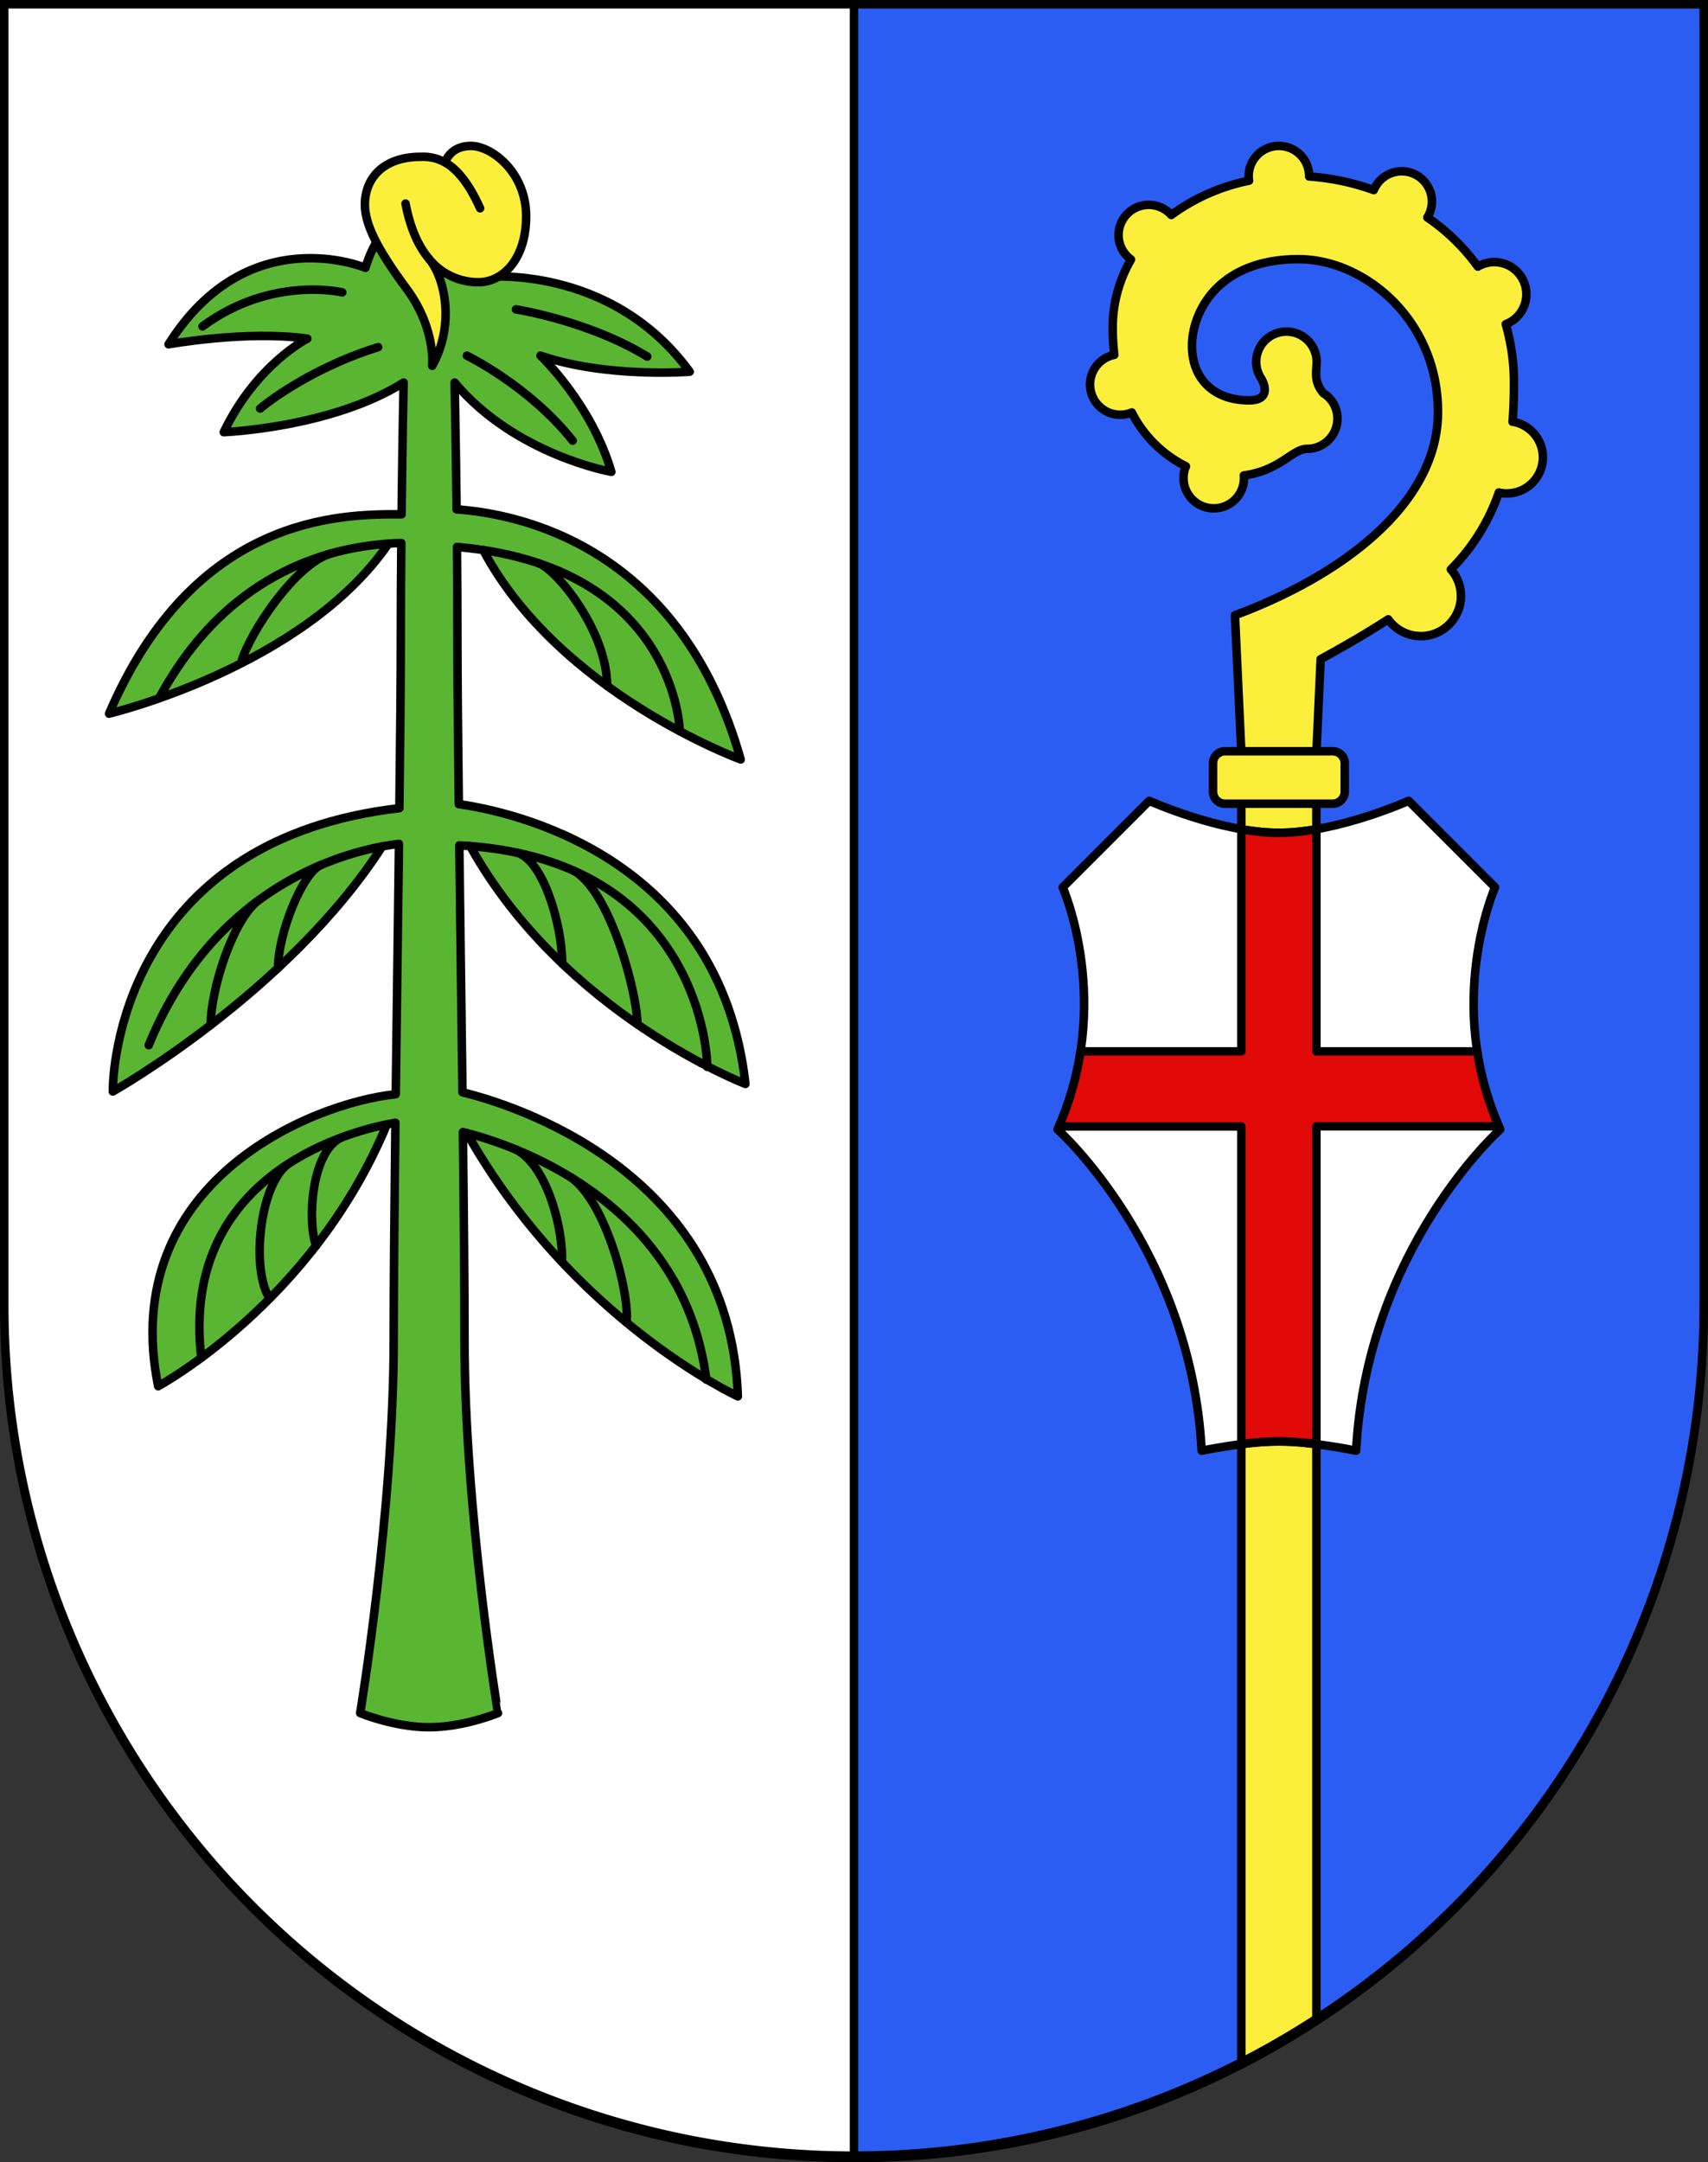
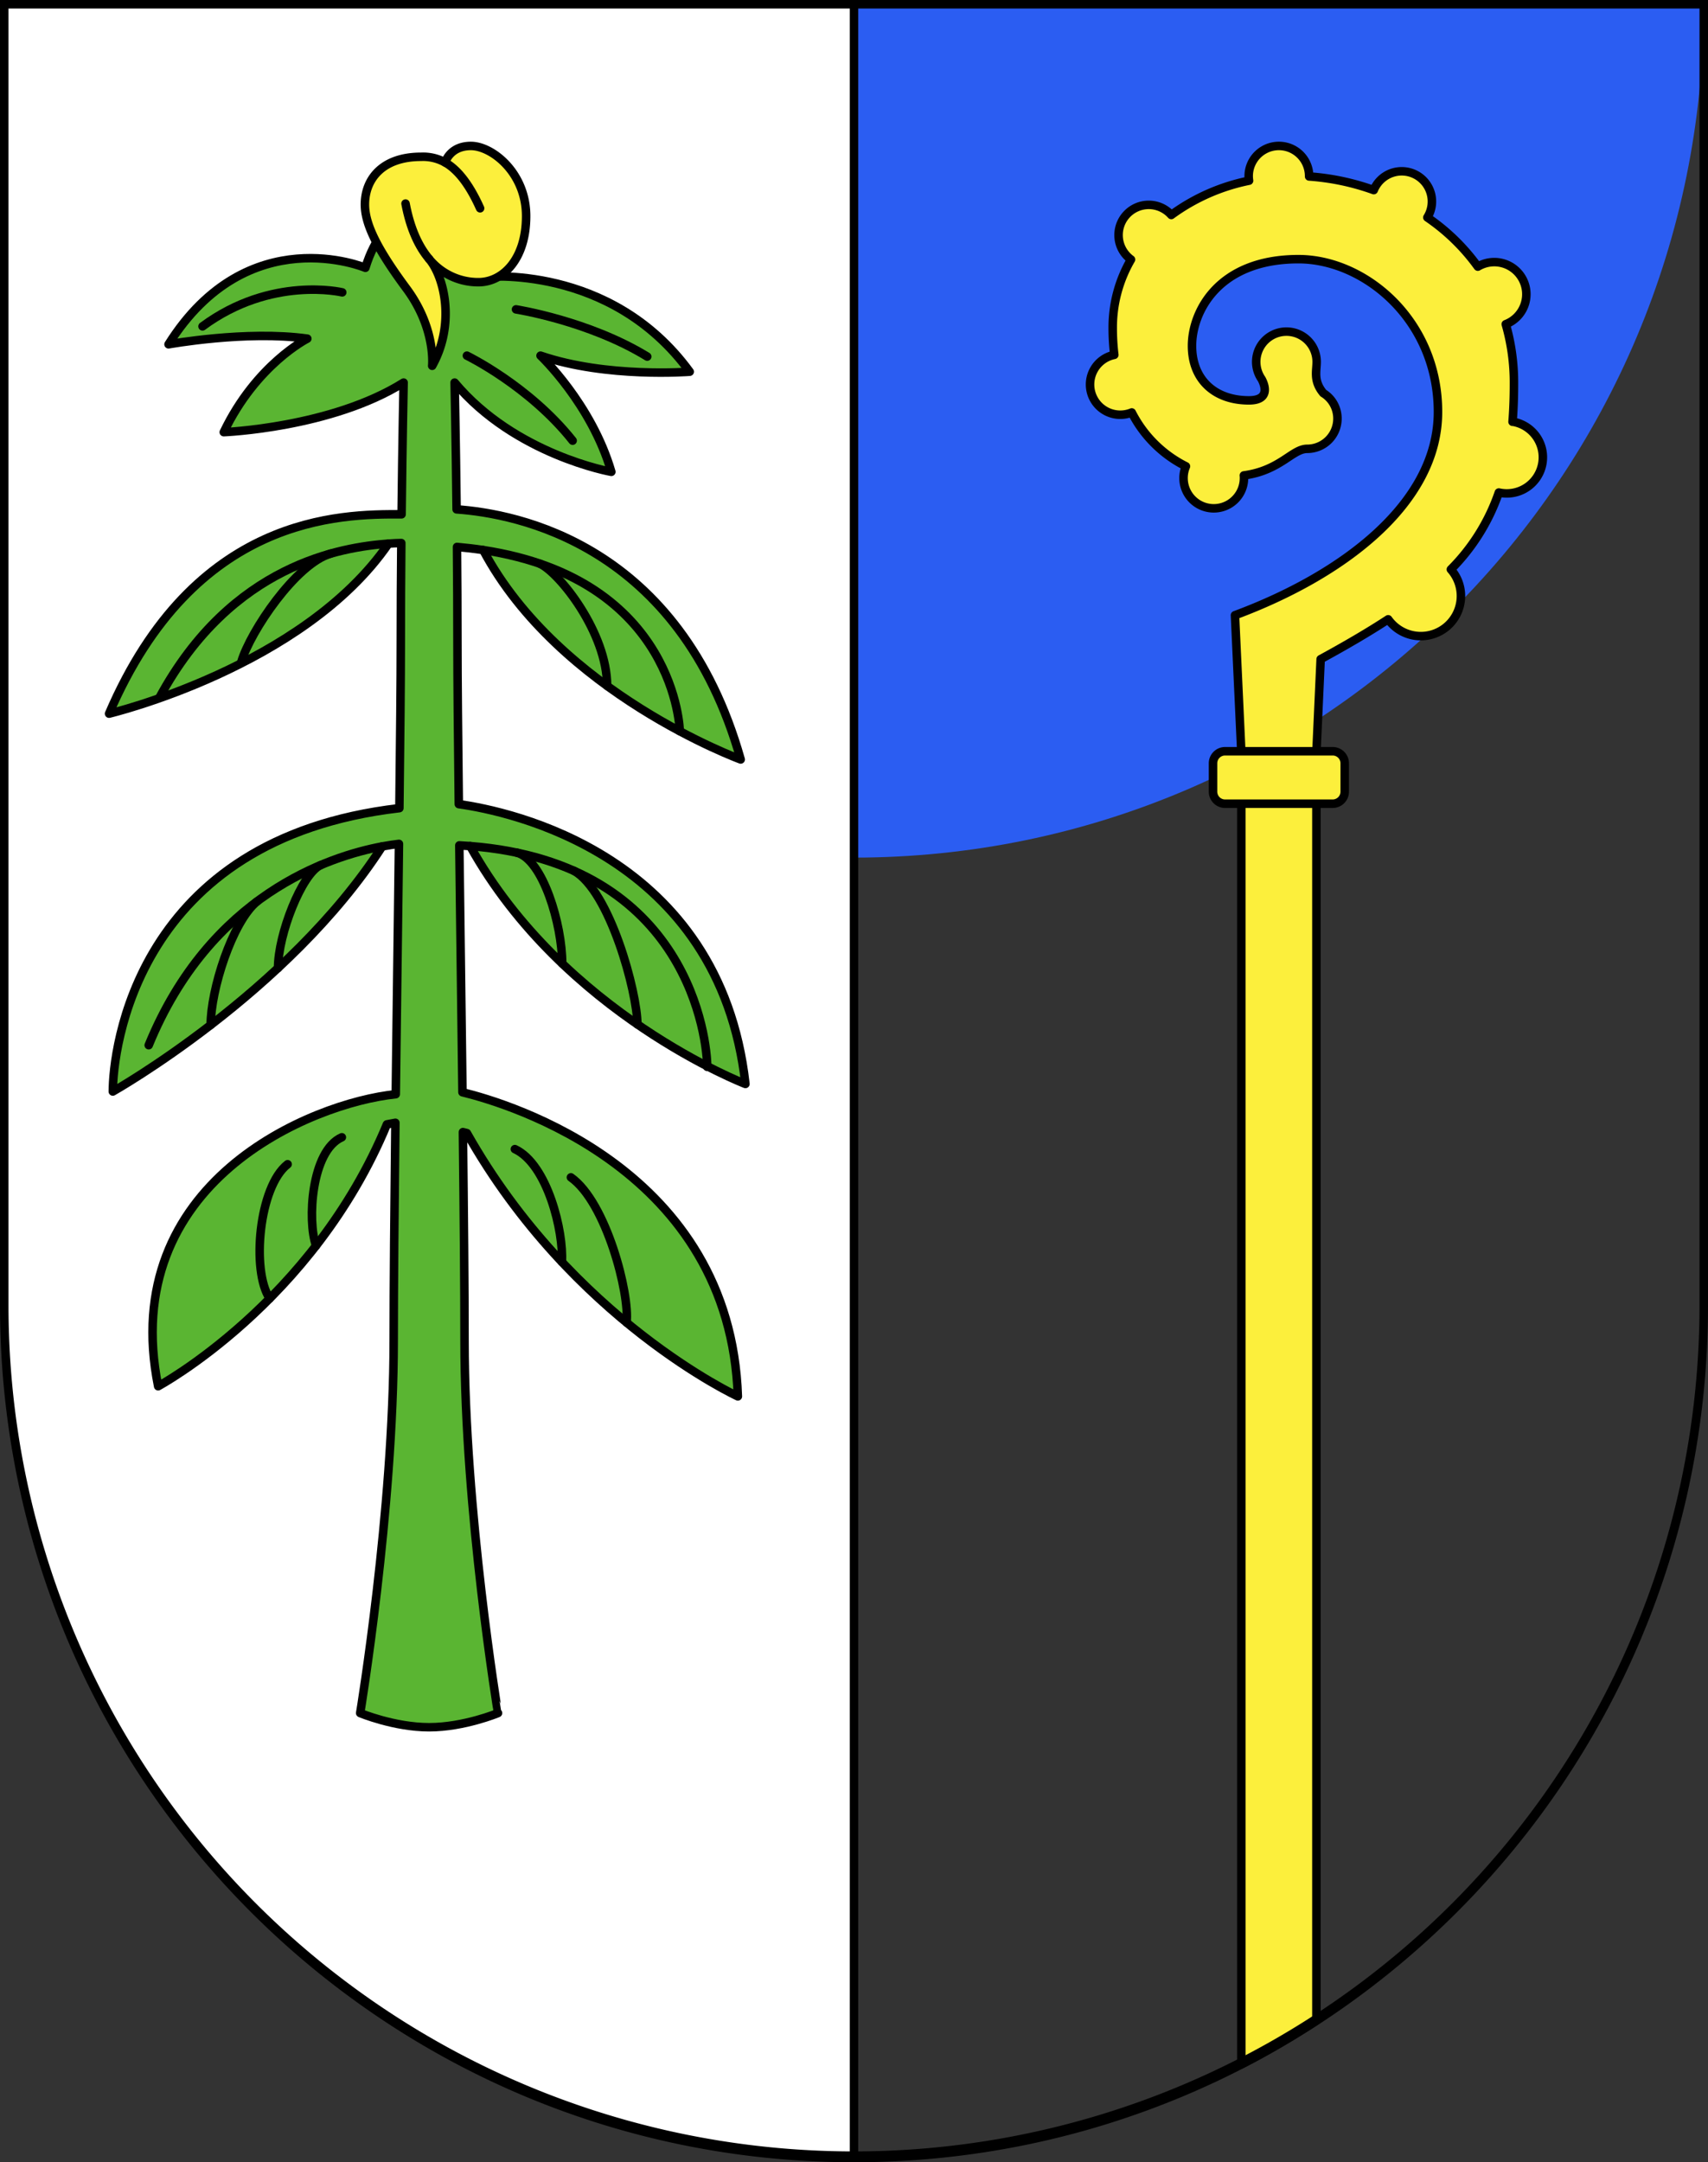
<svg xmlns="http://www.w3.org/2000/svg" viewBox="0 0 603 763">
  <rect x="0" y="0" width="603" height="763" fill="#333333" stroke="none" />
  <defs>
    <style>.cls-1{fill:#2b5df2;}.cls-2,.cls-4{fill:#fff;}.cls-3{fill:#fcef3c;}.cls-3,.cls-4,.cls-5,.cls-6,.cls-7,.cls-8{stroke:#000;stroke-width:3px;}.cls-3,.cls-4,.cls-5,.cls-7,.cls-8{stroke-linecap:round;stroke-linejoin:round;}.cls-5{fill:#e20909;}.cls-6,.cls-8{fill:none;}.cls-7{fill:#5ab532;}</style>
  </defs>
  <g id="Mezzovico_vira">
    <g id="layer_1" data-name="layer 1">
-       <path id="path2610" class="cls-1" d="M1.5,1.5V460.37c0,166.31,134.31,301.13,300,301.13s300-134.82,300-301.13V1.5Z" />
+       <path id="path2610" class="cls-1" d="M1.5,1.5c0,166.31,134.31,301.13,300,301.13s300-134.82,300-301.13V1.5Z" />
      <path id="path2526" class="cls-2" d="M1.5,1.5V460.37c0,166.31,134.31,301.13,300,301.13V1.5Z" />
    </g>
    <g id="layer_2" data-name="layer 2">
      <path id="path2534" class="cls-3" d="M534,148.84q.5-6.36.49-13.49a74.34,74.34,0,0,0-2.89-20.95,11.33,11.33,0,1,0-9.86-20.31,71.93,71.93,0,0,0-17.82-17.35A10.66,10.66,0,1,0,485,67.08a84.83,84.83,0,0,0-22.82-4.81s0-.07,0-.1a10.67,10.67,0,0,0-21.34,0,11.89,11.89,0,0,0,.13,1.59,69.78,69.78,0,0,0-27.45,12.1,10.66,10.66,0,1,0-14.22,15.72,47.69,47.69,0,0,0-6.46,24.27,77.76,77.76,0,0,0,.56,9.37,10.67,10.67,0,1,0,6.16,20.33,43.08,43.08,0,0,0,19.13,19,10.49,10.49,0,0,0-.85,4.16,10.67,10.67,0,0,0,21.34,0c0-.32,0-.63-.05-.94,12.92-1.75,17.06-9.39,22.38-9.39a10.67,10.67,0,0,0,10.67-10.67,10.56,10.56,0,0,0-1.85-6h0a10.65,10.65,0,0,0-3.16-3c-3.56-4.31-2.33-7.7-2.33-11a10.67,10.67,0,1,0-19.43,6.07h0c1.09,2,3.16,7.5-4.49,7.5-12,0-20.09-7.25-20.09-19.25s9.25-30.58,37.59-30.58c23.33,0,49.25,21.42,49.25,53.92S473.75,203.1,436,217.1l2.25,48.5V728.47A299.58,299.58,0,0,0,464.75,713V265.6l1.5-33c8.94-4.88,16.85-9.49,23.84-14.06a14.16,14.16,0,1,0,22.13-17.61,71.15,71.15,0,0,0,16.93-27.13,12.74,12.74,0,1,0,4.86-25Z" />
      <path id="path2536" class="cls-3" d="M474.75,269.35a4.25,4.25,0,0,0-4.25-4.25h-38a4.25,4.25,0,0,0-4.25,4.25v10a4.25,4.25,0,0,0,4.25,4.26h38a4.25,4.25,0,0,0,4.25-4.26Z" />
-       <path id="path2540" class="cls-4" d="M527.82,313.12l-30.53-30.53s-25.07,11.27-45.79,11.27-45.79-11.27-45.79-11.27l-30.53,30.53s18.17,41.07-1.82,85.41c0,0,47.07,42,50.88,113.39,0,0,15.54-3.27,27.26-3.27s27.26,3.27,27.26,3.27c3.82-71.41,50.88-113.39,50.88-113.39C509.65,354.19,527.82,313.12,527.82,313.12Z" />
-       <path id="path2542" class="cls-5" d="M521.51,371H464.75V292.59a69.75,69.75,0,0,1-26.5,0V371H381.49a105.71,105.71,0,0,1-7.66,26.5h64.42V509.62a91,91,0,0,1,26.5,0V397.45h64.42A105.71,105.71,0,0,1,521.51,371Z" />
      <line id="line2544" class="cls-6" x1="301.5" y1="1.5" x2="301.5" y2="761.5" />
      <path id="path2548" class="cls-7" d="M163.27,385.43c-.35-29.08-.77-59.79-1.11-87.12,1.29.07,2.57.15,3.83.25,33,59.33,97.18,83.94,97.18,83.94-9.12-81.17-83.75-96.3-101.19-98.74-.28-23.88-.48-44.11-.48-56.76,0-11.47-.06-23.06-.16-34,3.21.29,6.29.65,9.25,1.1C197.45,244.6,261.5,268,261.5,268c-21.54-76.14-79.31-86.77-100.3-88.26-.29-25.57-.7-44.74-.7-44.74,21.33,25.5,55.33,31.5,55.33,31.5-7-24-25-41-25-41,23.34,8,52.67,5.67,52.67,5.67-28-38.34-72.75-33.42-72.75-33.42C164.25,76.25,151.5,72,151.5,72s-16,1-22.5,22.5c0,0-41.5-17.5-69.5,27,0,0,27.5-5,49-2,0,0-18,9-29.5,33,0,0,38-1.5,63.5-17.5,0,0-.43,20-.72,46.49-21.58-.13-73.15.24-103.28,70.34,0,0,68.67-16.33,98.67-60,1.79-.13,3.3-.19,4.51-.21-.11,11.32-.18,23.42-.18,35.38,0,12.9-.21,33.69-.5,58.18C47.83,296,39.83,370.66,39.83,385.17c0,0,61.78-34.82,95.11-86.49,2.39-.45,4.39-.72,5.91-.9-.35,27.68-.77,58.87-1.13,88.34-29.79,3.06-98.32,31.21-83.89,103.05,0,0,54.65-29.4,80.76-92.41,1.08-.22,2.08-.4,3-.56-.34,30-.6,57.58-.6,76.8,0,60-11.83,131.5-11.83,131.5s12,5,24.33,5,24.33-5,24.33-5S164,533,164,473c0-18.52-.24-44.76-.57-73.51l1.4.35c37.25,66,95.67,92.91,95.67,92.91C257.82,412.67,179.68,389.43,163.27,385.43Z" />
      <path id="path2550" class="cls-3" d="M157.16,57.33s1.59-5.83,9.09-5.83,19.5,9.5,19.5,24.75-8.25,23.33-16.83,23.33a22.4,22.4,0,0,1-17.43-8.2c5.49,6.47,9.26,23.12,1.09,37.7,0,0,1.42-13.08-9.08-27.25S128.83,79,128.83,72.17c0-8.84,6-16.84,19.84-16.84A16,16,0,0,1,157.16,57.33Z" />
      <path id="path2554" class="cls-8" d="M120.83,103.17s-25-6-49.33,12" />
      <path id="path2556" class="cls-8" d="M182.17,109.17s25.66,4,46.33,16.66" />
-       <path id="path2558" class="cls-8" d="M91.83,144.17s16-13.67,41.67-21.67" />
      <path id="path2560" class="cls-8" d="M164.83,125.5s22,10.67,37.34,30" />
      <path id="path2562" class="cls-8" d="M137.17,191.83c-16.34,1.23-55.32,7.1-80.89,54.36" />
      <path id="path2564" class="cls-8" d="M116.77,195.34c-12.27,3.53-28.37,27.43-31.57,38.21" />
      <path id="path2566" class="cls-8" d="M240,258s-1.11-53.5-69.4-63.9" />
      <path id="path2568" class="cls-8" d="M190.61,198.93c6.94,3.19,23.73,24.39,23.73,43.11" />
      <path id="path2570" class="cls-8" d="M134.94,298.68c-18.62,3.48-60.77,17.12-82.44,70.15" />
      <path id="path2572" class="cls-8" d="M113.16,305.29c-6.61,3.06-15,24.4-15,36.3" />
      <path id="path2574" class="cls-8" d="M90.71,318.11c-8.81,7.32-16.33,31.28-16.33,43.58" />
      <path id="path2576" class="cls-8" d="M249.68,376.47c0-9-6.14-71.83-83.69-77.91" />
      <path id="path2578" class="cls-8" d="M202.6,307.27c12.68,7,22.42,42.91,22.42,54.2" />
      <path id="path2580" class="cls-8" d="M182.42,300.87c9.24,2.35,16.06,25.4,16.06,39.14" />
-       <path id="path2582" class="cls-8" d="M136.59,396.76c-22.07,4.51-72.54,22.84-65.53,82.38" />
      <path id="path2584" class="cls-8" d="M120.69,401.32c-10.8,4.71-12.26,29.57-9.1,38.25" />
      <path id="path2586" class="cls-8" d="M101.55,410.83c-10.14,7.84-12.87,37.6-6.34,47.38" />
-       <path id="path2588" class="cls-8" d="M164.83,399.84c19.73,5.06,76.83,25.93,84.53,87" />
      <path id="path2590" class="cls-8" d="M181.77,405.49c11.56,5.34,17.28,29.28,16.59,39.81" />
      <path id="path2592" class="cls-8" d="M201.55,415.46c12.47,8.77,20.84,41.09,19.65,51.23" />
      <path id="path2594" class="cls-8" d="M151.49,91.38c-3.57-4.22-6.61-10.46-8.32-19.55" />
      <path id="path2596" class="cls-8" d="M157.16,57.33c3.83,2.18,8.11,6.72,12.34,16.17" />
    </g>
    <g id="layer_3" data-name="layer 3">
      <path d="M600,3V460.68a298.5,298.5,0,1,1-597,0V3H600m3-3H0V460.68C0,627.65,135,763,301.5,763S603,627.65,603,460.68V0Z" />
    </g>
  </g>
</svg>